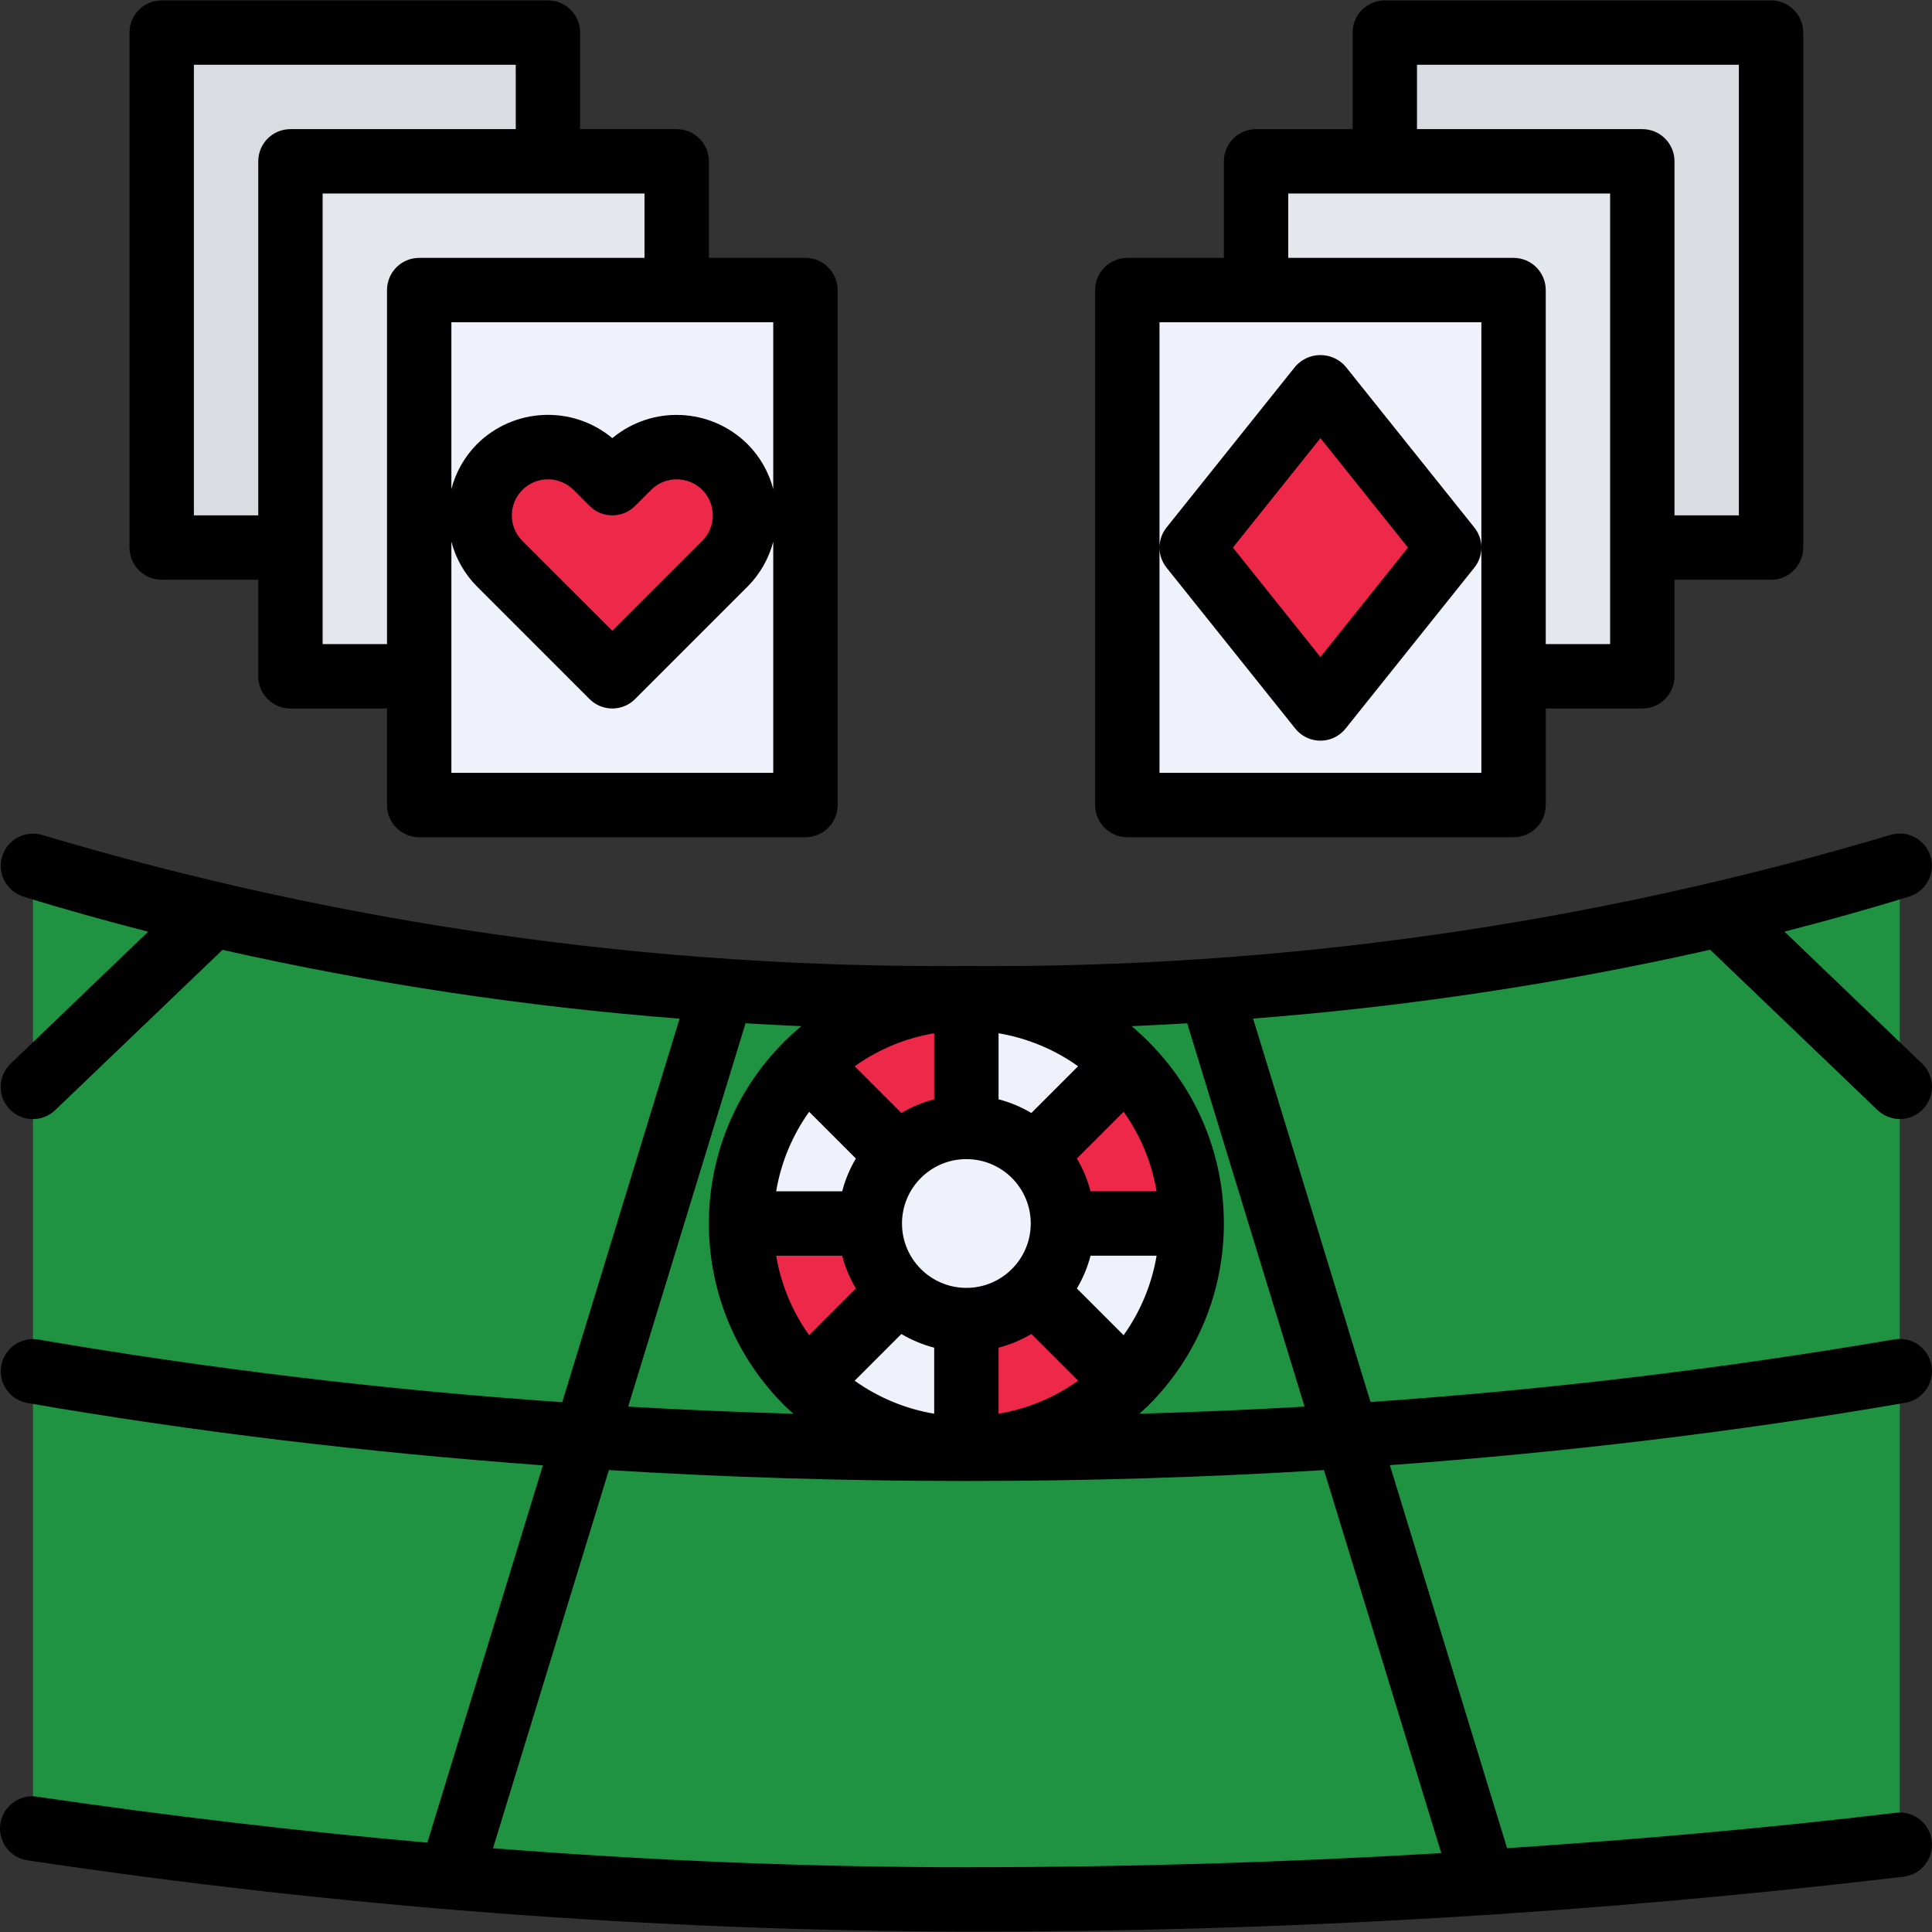
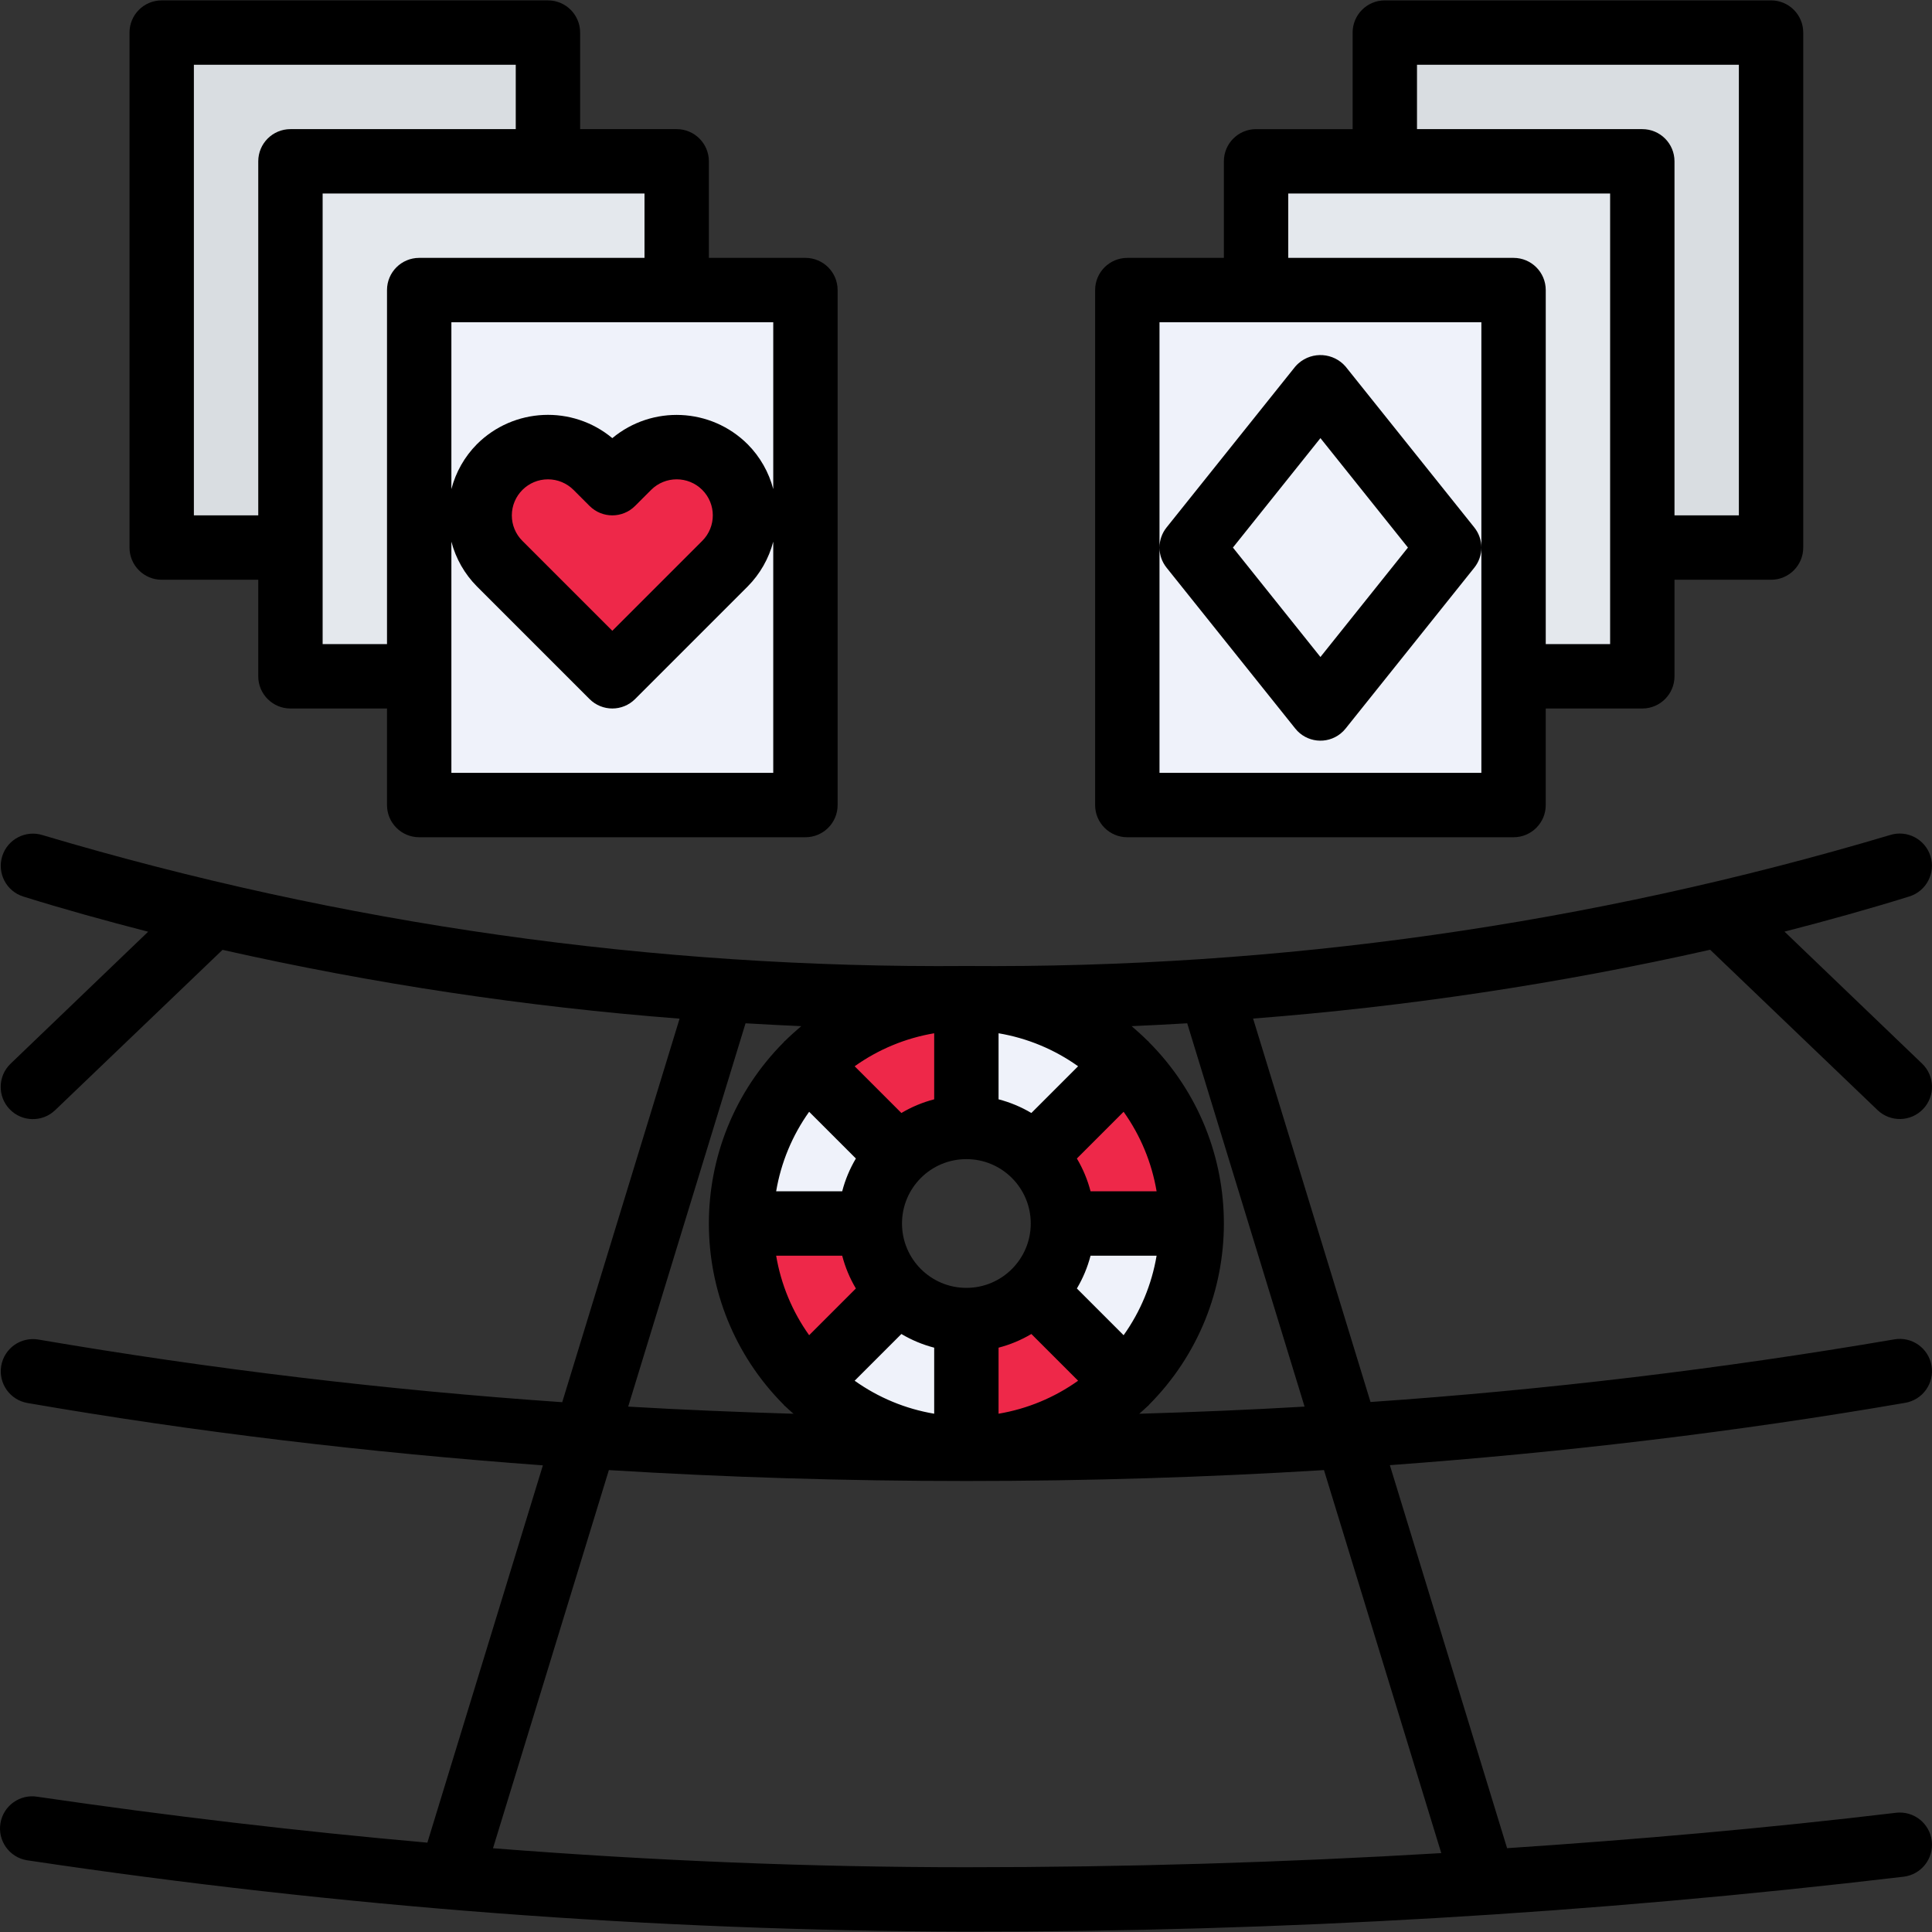
<svg xmlns="http://www.w3.org/2000/svg" version="1.1" id="Capa_1" x="0px" y="0px" viewBox="0 0 480.191 480.191" style="enable-background:new 0 0 480.191 480.191;" xml:space="preserve">
  <rect x="0" y="0" width="480.191" height="480.191" fill="#333333" stroke="none" />
-   <path style="fill:#1F9342;" d="M472.189,458.495c-76.995,9.132-154.465,13.673-232,13.6c-77.658-0.225-155.197-6.107-232-17.6  V215.191c75.263,22.462,153.459,33.552,232,32.904c78.54,0.648,156.737-10.442,232-32.904V458.495z" />
  <path style="fill:#D9DDE1;" d="M40.189,8.095h96v128h-96V8.095z" />
  <path style="fill:#E4E8ED;" d="M72.189,40.095h96v128h-96V40.095z" />
  <path style="fill:#EFF2FA;" d="M104.189,72.095h96v128h-96V72.095z" />
  <path style="fill:#EE2849;" d="M124.189,116.095c6.629-6.624,17.371-6.624,24,0l4,4l4-4c6.629-6.624,17.371-6.624,24,0  c6.624,6.629,6.624,17.371,0,24l-28,28l-28-28C117.565,133.466,117.565,122.724,124.189,116.095z" />
  <path style="fill:#D9DDE1;" d="M344.189,8.095h96v128h-96V8.095z" />
  <path style="fill:#E4E8ED;" d="M312.189,40.095h96v128h-96V40.095z" />
-   <path style="fill:#EFF2FA;" d="M280.189,72.095h96v128h-96V72.095z" />
-   <path style="fill:#EE2849;" d="M296.189,136.095l32-40l32,40l-32,40L296.189,136.095z" />
-   <circle style="fill:#EFF2FA;" cx="240.189" cy="304.095" r="56" />
+   <path style="fill:#EFF2FA;" d="M280.189,72.095h96v128h-96z" />
  <path style="fill:#EE2849;" d="M240.189,280.095v-32c-14.856-0.017-29.106,5.885-39.6,16.4l22.632,22.632  C227.716,282.619,233.823,280.088,240.189,280.095L240.189,280.095z" />
  <path style="fill:#EFF2FA;" d="M223.221,287.127l-22.632-22.632c-10.515,10.494-16.417,24.744-16.4,39.6h32  C216.182,297.729,218.713,291.622,223.221,287.127L223.221,287.127z" />
  <path style="fill:#EE2849;" d="M264.189,304.095h32c0.017-14.856-5.885-29.106-16.4-39.6l-22.632,22.632  C261.665,291.622,264.196,297.729,264.189,304.095L264.189,304.095z" />
  <path style="fill:#EFF2FA;" d="M257.157,287.127l22.632-22.632c-10.494-10.515-24.744-16.417-39.6-16.4v32  C246.555,280.089,252.662,282.619,257.157,287.127L257.157,287.127z" />
  <path style="fill:#EE2849;" d="M240.189,328.095v32c14.856,0.017,29.106-5.885,39.6-16.4l-22.632-22.632  C252.662,325.571,246.555,328.102,240.189,328.095L240.189,328.095z" />
  <path style="fill:#EFF2FA;" d="M264.189,304.095c0.007,6.366-2.524,12.473-7.032,16.968l22.632,22.632  c10.515-10.494,16.417-24.744,16.4-39.6L264.189,304.095z" />
  <path style="fill:#EE2849;" d="M216.189,304.095h-32c-0.017,14.856,5.885,29.106,16.4,39.6l22.632-22.632  C218.713,316.568,216.182,310.461,216.189,304.095L216.189,304.095z" />
  <path style="fill:#EFF2FA;" d="M223.221,321.063l-22.632,22.632c10.494,10.515,24.744,16.417,39.6,16.4v-32  C233.823,328.102,227.716,325.571,223.221,321.063L223.221,321.063z" />
-   <path style="fill:#EE2849;" d="M240.189,332.095c-15.464,0-28-12.536-28-28s12.536-28,28-28s28,12.536,28,28  S255.653,332.095,240.189,332.095z M240.189,284.095c-11.046,0-20,8.954-20,20s8.954,20,20,20c11.046,0,20-8.954,20-20  S251.235,284.095,240.189,284.095z" />
  <path d="M136.189,0.095h-96c-4.418,0-8,3.582-8,8v128c0,4.418,3.582,8,8,8h24v24c0,4.418,3.582,8,8,8h24v24c0,4.418,3.582,8,8,8h96  c4.418,0,8-3.582,8-8v-128c0-4.418-3.582-8-8-8h-24v-24c0-4.418-3.582-8-8-8h-24v-24C144.189,3.677,140.607,0.095,136.189,0.095z   M48.189,128.095v-112h80v16h-56c-4.418,0-8,3.582-8,8v88H48.189z M112.189,192.095v-57.464c1.1,4.2,3.288,8.036,6.344,11.12l28,28  c3.124,3.123,8.188,3.123,11.312,0l28-28c3.056-3.084,5.244-6.92,6.344-11.12v57.464H112.189z M127.213,128.095  c0.014-4.962,4.047-8.973,9.009-8.959c2.366,0.007,4.634,0.946,6.311,2.615l4,4c3.124,3.123,8.188,3.123,11.312,0l4-4  c3.51-3.488,9.178-3.488,12.688,0c3.504,3.494,3.511,9.168,0.017,12.671c-0.006,0.006-0.011,0.011-0.017,0.017l-22.344,22.344  l-22.344-22.344C128.155,132.761,127.207,130.477,127.213,128.095L127.213,128.095z M192.189,121.559  c-1.1-4.2-3.288-8.036-6.344-11.12c-9.138-9.125-23.72-9.794-33.656-1.544c-9.927-8.258-24.509-7.603-33.656,1.512  c-3.061,3.093-5.249,6.94-6.344,11.152V80.095h80V121.559z M160.189,64.095h-56c-4.418,0-8,3.582-8,8v88h-16v-112h80V64.095z" />
  <path d="M376.189,208.095c4.418,0,8-3.582,8-8v-24h24c4.418,0,8-3.582,8-8v-24h24c4.418,0,8-3.582,8-8v-128c0-4.418-3.582-8-8-8h-96  c-4.418,0-8,3.582-8,8v24h-24c-4.418,0-8,3.582-8,8v24h-24c-4.418,0-8,3.582-8,8v128c0,4.418,3.582,8,8,8H376.189z M368.189,192.095  h-80v-56c0.001,1.815,0.619,3.575,1.752,4.992l32,40c2.759,3.451,7.794,4.011,11.244,1.252c0.462-0.37,0.882-0.789,1.252-1.252  l32-40c1.133-1.417,1.751-3.177,1.752-4.992L368.189,192.095z M306.437,136.095l21.752-27.2l21.752,27.2l-21.752,27.2  L306.437,136.095z M352.189,16.095h80v112h-16v-88c0-4.418-3.582-8-8-8h-56V16.095z M320.189,48.095h80v112h-16v-88  c0-4.418-3.582-8-8-8h-56V48.095z M368.189,80.095v56c-0.001-1.815-0.619-3.575-1.752-4.992l-32-40  c-2.994-3.451-8.218-3.821-11.669-0.827c-0.295,0.256-0.571,0.532-0.827,0.827l-32,40c-1.133,1.417-1.751,3.177-1.752,4.992v-56  H368.189z" />
  <path d="M471.237,450.559c-31.76,3.8-64.08,6.632-96.656,8.8l-29.136-95.2c43.656-3.2,86.504-8.32,128.104-15.496  c4.354-0.751,7.275-4.89,6.524-9.244c-0.751-4.354-4.89-7.275-9.244-6.524c-43.11,7.364-86.562,12.56-130.192,15.568l-29.184-95.304  c38.229-2.956,76.195-8.672,113.6-17.104l41.6,39.848c3.19,3.057,8.255,2.95,11.312-0.24c3.057-3.19,2.95-8.255-0.24-11.312  l-34.192-32.8c10.552-2.72,20.944-5.6,31.04-8.744c4.215-1.325,6.557-5.817,5.232-10.032c-1.325-4.215-5.817-6.557-10.032-5.232  c-74.485,22.201-151.863,33.173-229.584,32.552c-77.725,0.63-155.109-10.333-229.6-32.528c-4.215-1.325-8.707,1.017-10.032,5.232  c-1.325,4.215,1.017,8.707,5.232,10.032c10.096,3.152,20.488,6.024,31.032,8.744l-34.184,32.8c-3.19,3.057-3.297,8.122-0.24,11.312  c3.057,3.19,8.122,3.297,11.312,0.24l41.6-39.848c37.405,8.431,75.371,14.147,113.6,17.104l-29.168,95.328  c-43.63-3.008-87.082-8.204-130.192-15.568c-4.354-0.751-8.493,2.17-9.244,6.524c-0.751,4.354,2.17,8.493,6.524,9.244l0,0  c41.6,7.2,84.448,12.296,128.104,15.496l-28.712,93.776c-32-2.832-64.288-6.632-96.864-11.4c-4.354-0.749-8.491,2.174-9.24,6.529  c-0.749,4.354,2.174,8.491,6.529,9.24c0.125,0.021,0.25,0.04,0.375,0.055c77.188,11.565,155.118,17.477,233.168,17.688  c77.852,0.064,155.64-4.494,232.952-13.648c4.387-0.526,7.518-4.509,6.992-8.896S475.624,450.033,471.237,450.559L471.237,450.559z   M295.077,254.335l29.168,95.272c-13.6,0.8-27.328,1.368-41.088,1.776c0.704-0.64,1.44-1.248,2.112-1.912  c0.048-0.048,0.12-0.064,0.176-0.12s0.064-0.12,0.112-0.176c24.845-24.919,24.845-65.241,0-90.16  c-0.048-0.056-0.064-0.128-0.112-0.176s-0.128-0.072-0.176-0.12c-1.288-1.28-2.648-2.496-4-3.672  C285.853,254.839,290.477,254.615,295.077,254.335L295.077,254.335z M279.269,331.863l-11.616-11.616  c1.513-2.543,2.657-5.288,3.4-8.152h16.416C286.268,319.22,283.464,325.98,279.269,331.863L279.269,331.863z M240.189,320.095  c-8.837,0-16-7.163-16-16c0-8.837,7.163-16,16-16c8.837,0,16,7.163,16,16S249.026,320.095,240.189,320.095L240.189,320.095z   M256.341,276.631c-2.543-1.513-5.288-2.657-8.152-3.4v-16.416c7.125,1.201,13.885,4.005,19.768,8.2L256.341,276.631z   M232.189,273.231c-2.864,0.743-5.609,1.887-8.152,3.4l-11.616-11.616c5.883-4.195,12.643-6.999,19.768-8.2V273.231z   M224.037,331.559c2.543,1.513,5.288,2.657,8.152,3.4v16.416c-7.125-1.201-13.885-4.005-19.768-8.2L224.037,331.559z   M248.189,334.959c2.864-0.743,5.609-1.887,8.152-3.4l11.616,11.616c-5.883,4.195-12.643,6.999-19.768,8.2V334.959z   M287.469,296.095h-16.416c-0.743-2.864-1.887-5.609-3.4-8.152l11.616-11.616C283.464,282.21,286.268,288.97,287.469,296.095z   M201.109,276.327l11.616,11.616c-1.513,2.543-2.657,5.288-3.4,8.152h-16.416C194.11,288.97,196.914,282.21,201.109,276.327z   M192.909,312.095h16.416c0.743,2.864,1.887,5.609,3.4,8.152l-11.616,11.616C196.914,325.98,194.11,319.22,192.909,312.095z   M185.301,254.335c4.6,0.28,9.224,0.504,13.848,0.712c-1.392,1.176-2.752,2.4-4.04,3.672c-0.048,0.048-0.12,0.064-0.176,0.12  s-0.064,0.12-0.112,0.176c-24.845,24.919-24.845,65.241,0,90.16c0.048,0.056,0.064,0.128,0.112,0.176s0.128,0.072,0.176,0.12  c0.672,0.664,1.408,1.272,2.112,1.912c-13.76-0.408-27.472-0.976-41.088-1.776L185.301,254.335z M122.533,459.375l28.8-93.992  c29.296,1.808,58.915,2.712,88.856,2.712s59.568-0.904,88.88-2.712l29.152,95.2c-39.016,2.328-78.448,3.512-118.032,3.512  C201.725,464.095,162.397,462.495,122.533,459.375L122.533,459.375z" />
  <g>
</g>
  <g>
</g>
  <g>
</g>
  <g>
</g>
  <g>
</g>
  <g>
</g>
  <g>
</g>
  <g>
</g>
  <g>
</g>
  <g>
</g>
  <g>
</g>
  <g>
</g>
  <g>
</g>
  <g>
</g>
  <g>
</g>
</svg>